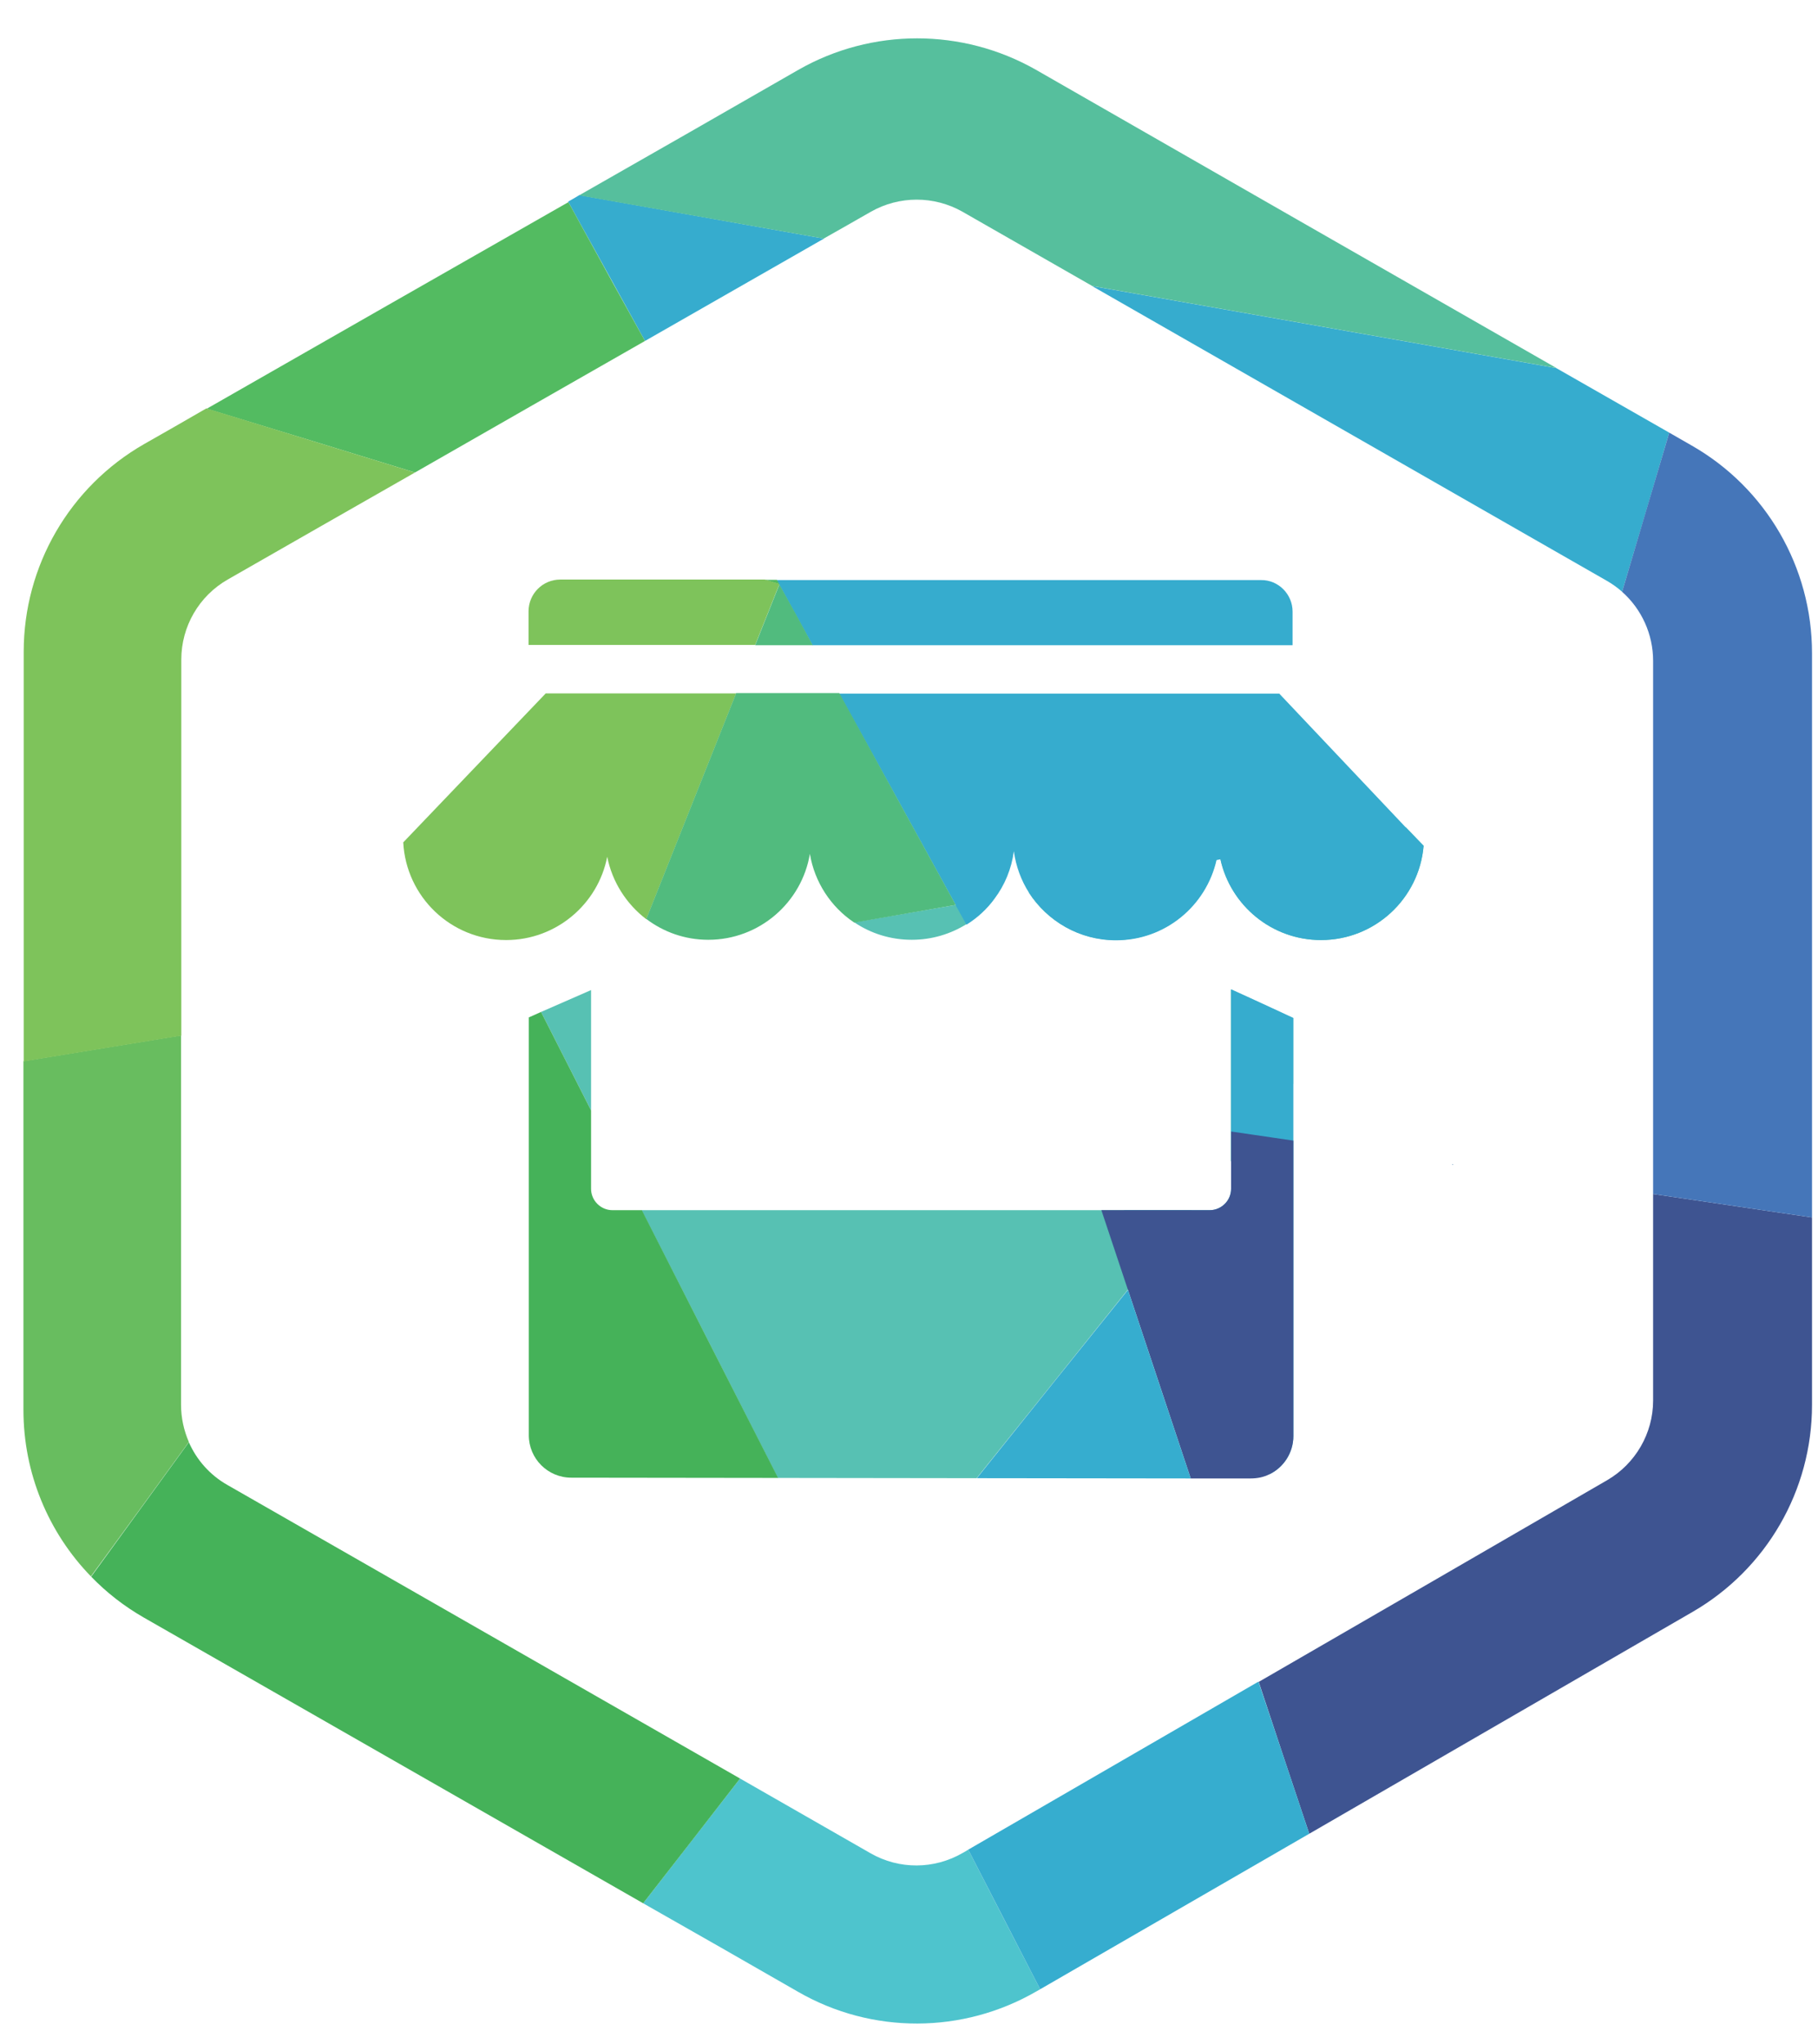
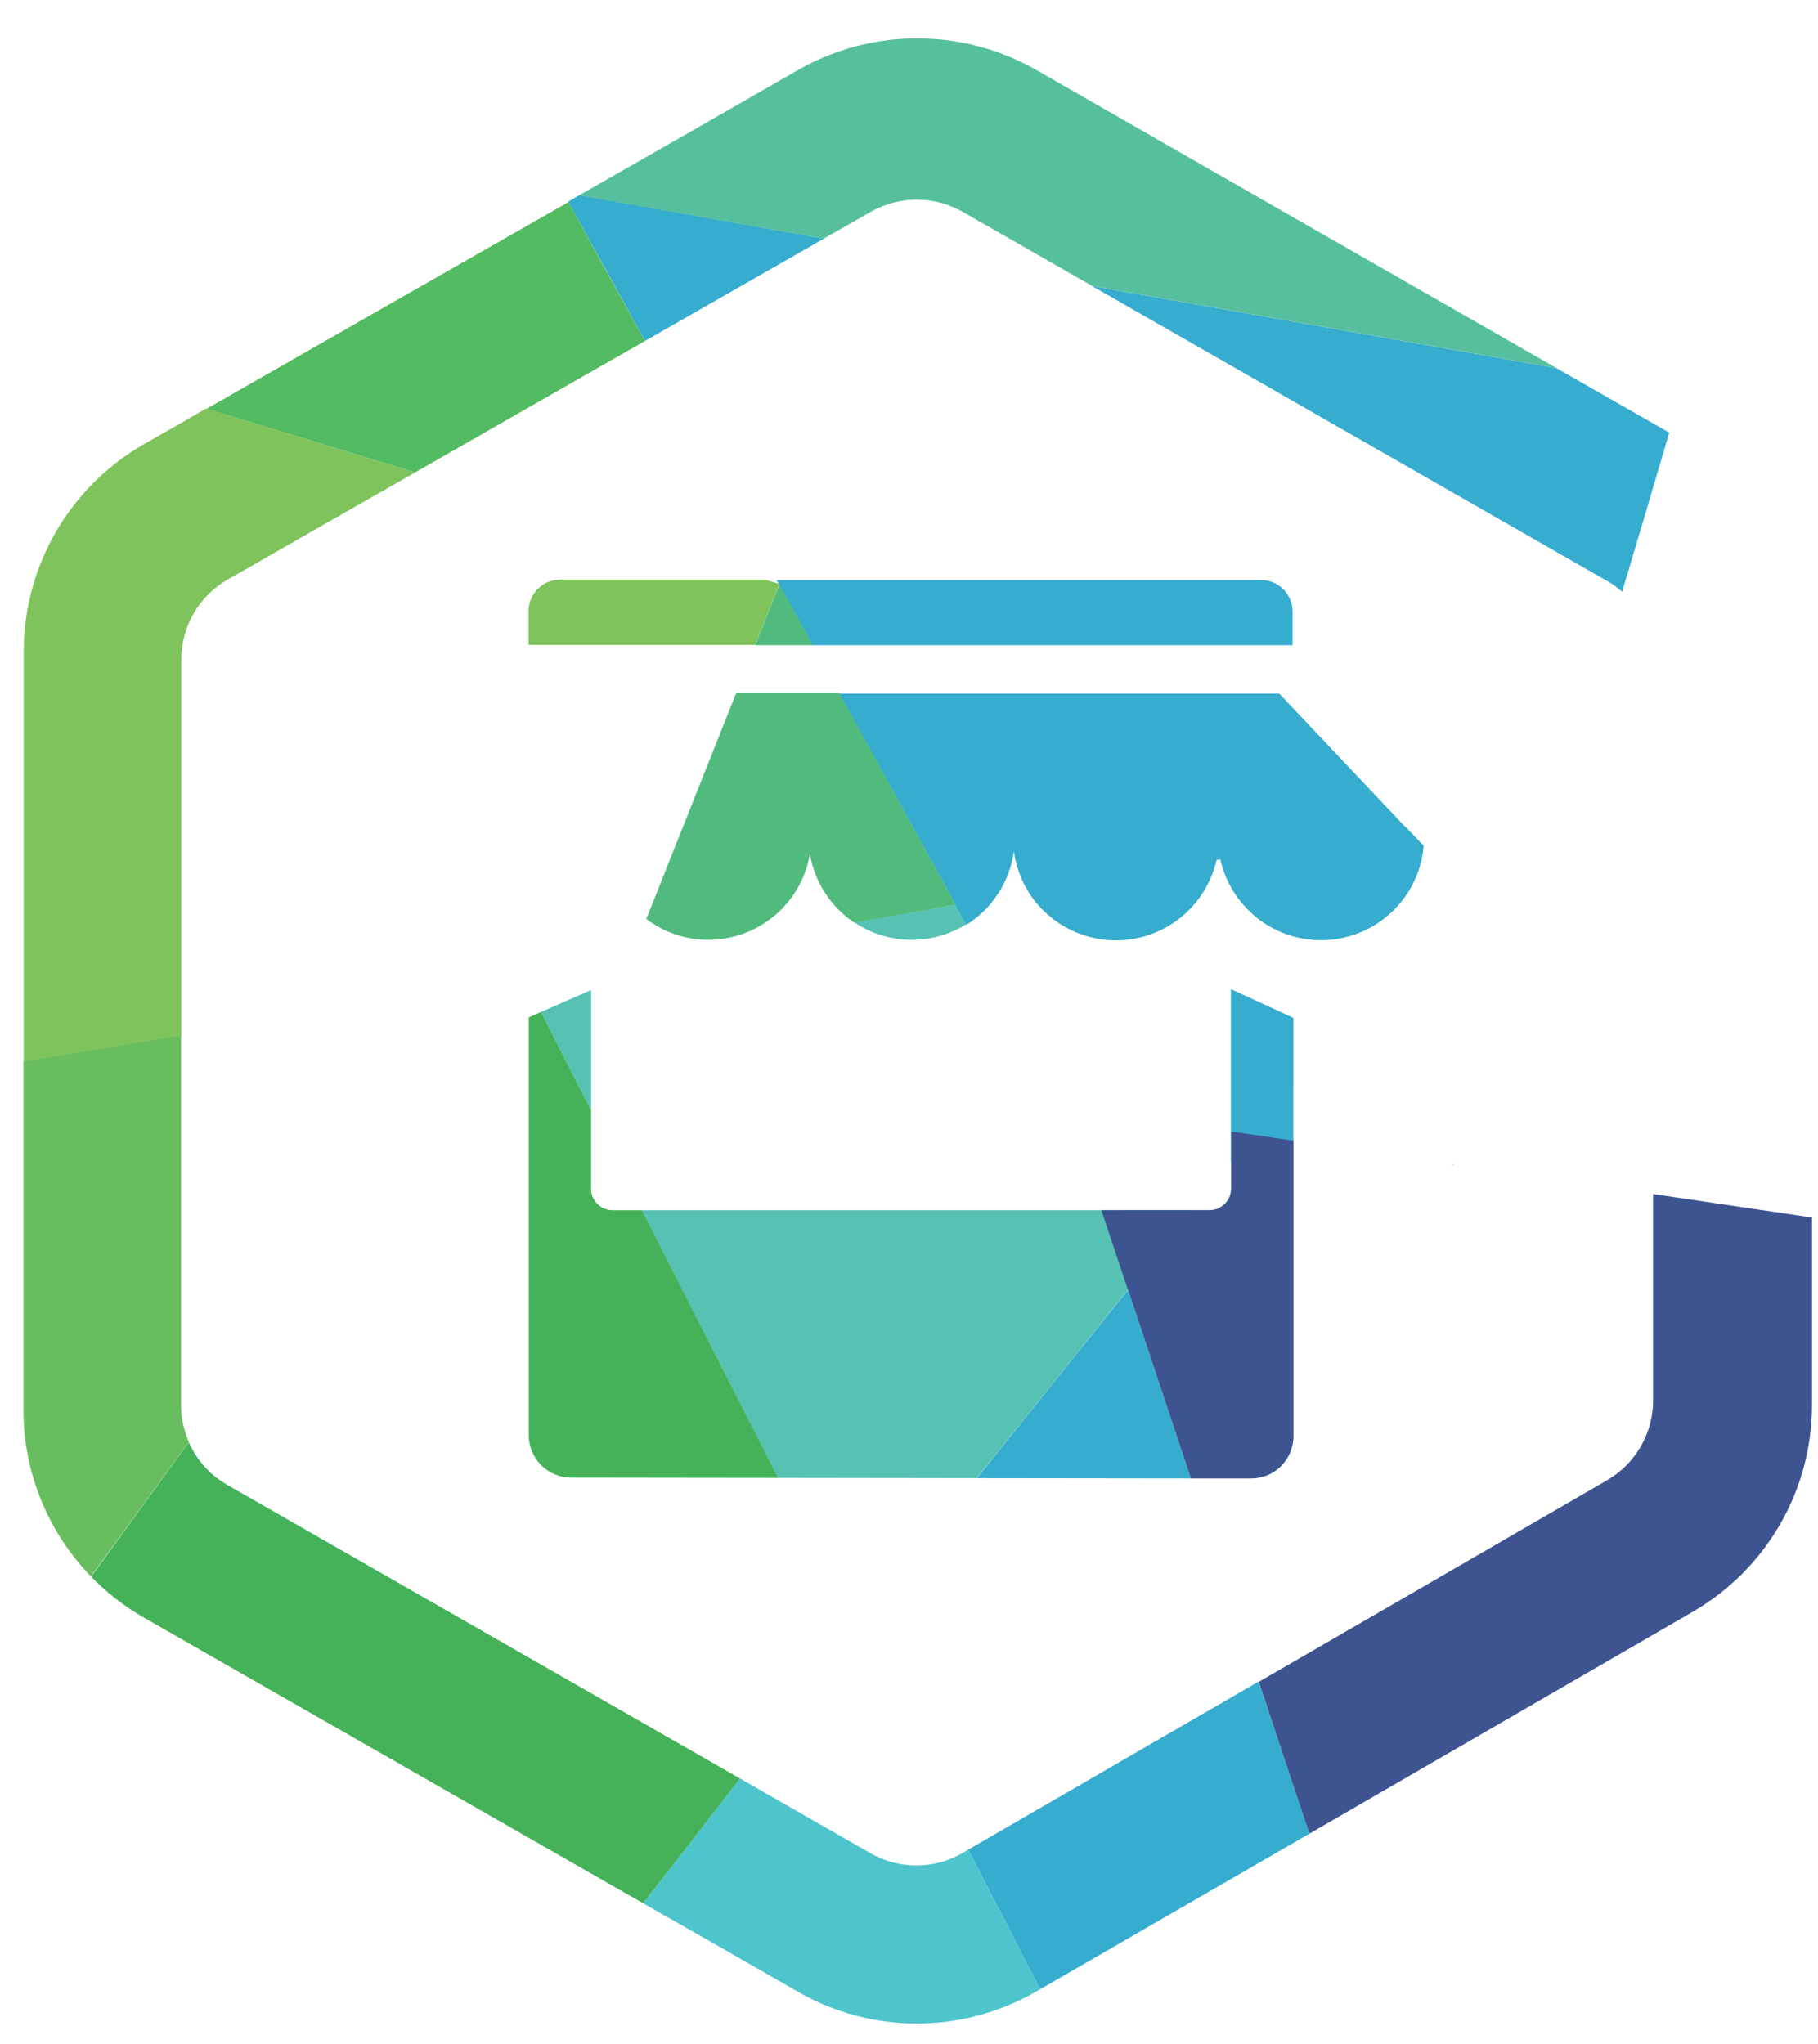
<svg xmlns="http://www.w3.org/2000/svg" version="1.1" id="Слой_1" x="0px" y="0px" viewBox="0 0 697.9 784.6" style="enable-background:new 0 0 697.9 784.6;" xml:space="preserve">
  <style type="text/css">
	.st0{fill:#56BF9D;}
	.st1{fill:#57C1B3;}
	.st2{fill:#36ACCE;}
	.st3{fill:#3E5491;}
	.st4{fill:#53BB61;}
	.st5{fill:#4576B9;}
	.st6{fill:#4EC4CD;}
	.st7{fill:#68BD5F;}
	.st8{fill:#7EC35B;}
	.st9{fill:#51BB7E;}
	.st10{fill:#45B259;}
	.st11{fill:#36ADCF;}
	.st12{fill:#B755A4;}
	.st13{fill:#141613;}
</style>
  <path class="st1" d="M226.9,380.1v46.2c-6.4-12.6-12.8-25.2-19.2-37.8C214.1,385.7,220.5,382.9,226.9,380.1z" />
  <path class="st1" d="M381.8,344.8c-2.9,4-6.6,7.4-10.8,10c-6.1,3.8-13.3,6-21,6c-8.1,0-15.6-2.4-21.9-6.6c-0.1,0-0.1-0.1-0.2-0.1  c13-2.2,26-4.5,39-6.7c0,0,0,0,0.1,0C371.8,346.5,376.8,345.7,381.8,344.8z" />
  <path class="st1" d="M457.5,464.6c-5.2,6.4-10.3,12.8-15.5,19.3c-3,3.8-6,7.5-9.1,11.3c-19.3,24.1-38.7,48.2-58,72.3h0l-76.3-0.1  c-17.4-34.3-34.8-68.5-52.3-102.8H457.5z" />
  <path class="st1" d="M466.9,330.1c-4,17.6-19.7,30.8-38.6,30.8c-14,0-26.3-7.3-33.4-18.3C418.9,338.4,442.9,334.2,466.9,330.1z" />
  <path class="st1" d="M496.4,416.1c-5.2,6.5-10.5,13-15.7,19.6c-2.7,3.4-5.4,6.8-8.2,10.2c0-3.8,0-7.6,0-11.4c0-18.2,0-36.4,0-54.6  c8,3.6,23.9,11,23.9,11L496.4,416.1z" />
  <path class="st1" d="M546.5,324.7c-1.7,20.3-18.7,36.2-39.4,36.2c-18.9,0-34.7-13.3-38.6-31c23.8-4.1,47.5-8.2,71.2-12.3  L546.5,324.7z" />
  <path class="st2" d="M316.3,91.6c-22.9,13.1-45.8,26.2-68.7,39.3c0,0,0,0,0,0c-8.3-15.1-16.6-30.2-25-45.3c-1.5-2.7-3-5.5-4.5-8.2  c1.4-0.8,2.9-1.6,4.3-2.5h0L316.3,91.6z" />
  <path class="st2" d="M496.2,234.8v12.9H311.9c-4.2-7.7-8.5-15.4-12.7-23.1c-0.1-0.1-0.1-0.2-0.2-0.3c-0.3-0.5-0.6-1.1-0.9-1.6h186  C490.7,222.6,496.2,228.1,496.2,234.8z" />
  <path class="st2" d="M496.5,551.3c0,6.5-3.8,12.1-9.2,14.7c-15.1-27.4-30.2-54.7-45.3-82.1c-3.5-6.4-7.1-12.8-10.6-19.3h33  c4.5,0,8.2-3.7,8.2-8.2c0-3.5,0-7.1,0-10.6c0-3.8,0-7.6,0-11.4c0-18.2,0-36.4,0-54.6c8,3.6,23.9,11,23.9,11l0,25.3l0,21.9  L496.5,551.3z" />
  <path class="st2" d="M546.5,324.7c-1.7,20.3-18.7,36.2-39.4,36.2c-18.9,0-34.7-13.3-38.6-31c-0.5,0.1-1,0.2-1.5,0.3  c-4,17.6-19.7,30.8-38.6,30.8c-14,0-26.3-7.3-33.4-18.3c-3-4.7-5-10.1-5.8-15.9c-0.9,6.8-3.5,13-7.4,18.2c-2.9,4-6.6,7.4-10.8,10  c-1.4-2.5-2.7-4.9-4.1-7.4c0,0,0,0,0-0.1c-14.9-27.1-29.8-54.2-44.8-81.2h169l48.6,51.4L546.5,324.7z" />
-   <path class="st2" d="M557.8,447.1c0,0,0,0.1,0,0.1c-0.1,0-0.2,0-0.2,0c0,0,0-0.1,0-0.1C557.6,447,557.7,447,557.8,447.1z" />
  <path class="st2" d="M640.8,166.1c-6,20.4-12,40.8-18.1,61.1c0,0,0,0-0.1-0.1c-1.8-1.6-3.8-3-5.9-4.2  c-65.8-37.7-131.7-75.4-197.5-113.1l178.2,31.5C611.9,149.6,626.3,157.8,640.8,166.1C640.8,166.1,640.8,166.1,640.8,166.1z" />
  <path class="st3" d="M496.5,551.3c0,6.5-3.8,12.1-9.2,14.7c-2.2,1.1-4.6,1.6-7.2,1.6l-23,0c-8-24.1-16.1-48.3-24.1-72.4  c-3.4-10.2-6.8-20.4-10.2-30.6h41.6c4.5,0,8.2-3.7,8.2-8.2c0-3.5,0-7.1,0-10.6c0-3.8,0-7.6,0-11.4c2.7,0.4,5.5,0.8,8.2,1.2  c5.2,0.8,10.5,1.5,15.7,2.3L496.5,551.3z" />
  <path class="st3" d="M557.8,447.1c0,0,0,0.1,0,0.1c-0.1,0-0.2,0-0.2,0c0,0,0-0.1,0-0.1C557.6,447,557.7,447,557.8,447.1z" />
  <path class="st3" d="M695.6,467.4v72c0,32.8-17.5,63-45.8,79.4L502.6,704c-6.5-19.4-13-38.9-19.4-58.3  c44.6-25.8,89.2-51.6,133.7-77.4c10.9-6.3,17.7-18,17.7-30.6v-79.3C654.9,461.4,675.2,464.4,695.6,467.4z" />
  <path class="st4" d="M247.6,130.9C247.5,130.9,247.5,130.9,247.6,130.9c-29.5,16.8-58.9,33.7-88.3,50.5c0,0,0,0,0,0  c-26.7-8.2-53.3-16.4-80-24.5c0,0,0,0,0.1,0c46.3-26.5,92.5-52.9,138.8-79.3c1.5,2.7,3,5.4,4.5,8.2  C230.9,100.7,239.2,115.8,247.6,130.9z" />
-   <path class="st4" d="M299.2,224.3c-0.1,0-0.2-0.1-0.3-0.1c-1.8-0.5-3.5-1.1-5.3-1.6h4.6C298.6,223.2,298.9,223.8,299.2,224.3z" />
  <path class="st0" d="M597.5,141.3l-178.2-31.5h0c-16.6-9.5-33.2-19-49.8-28.5c-10.9-6.2-24.3-6.2-35.2,0c-6,3.4-12,6.9-18.1,10.3  L222.3,75c28.1-16,56.2-32.1,84.2-48.2c28.2-16.1,62.9-16.1,91.2,0C464.3,65,530.9,103.2,597.5,141.3z" />
  <path class="st5" d="M557.8,447.1c0,0,0,0.1,0,0.1c-0.1,0-0.2,0-0.2,0c0,0,0-0.1,0-0.1C557.6,447,557.7,447,557.8,447.1z" />
-   <path class="st5" d="M695.6,250.7v216.7c-20.4-3-40.7-6-61-9V253.7c0-10.2-4.4-19.8-11.8-26.4c0,0,0,0-0.1-0.1  c6-20.4,12.1-40.7,18.1-61.1c0,0,0,0,0,0c2.9,1.7,5.8,3.3,8.7,5C678,187.4,695.6,217.8,695.6,250.7z" />
  <path class="st6" d="M399.3,763.7l-1.4,0.8c-28.3,16.4-63.2,16.5-91.5,0.2c-19.8-11.4-39.6-22.7-59.5-34  c12.4-16,24.8-31.9,37.2-47.9c16.7,9.6,33.4,19.1,50.1,28.7c11,6.3,24.4,6.2,35.3-0.1c0.7-0.4,1.5-0.8,2.2-1.3  C380.9,728,390.1,745.9,399.3,763.7z" />
  <path class="st7" d="M72.5,553.6c-12.5,17.2-25,34.4-37.6,51.6c-16.4-16.9-25.9-39.7-25.9-63.9V407.4c20.2-3.3,40.3-6.6,60.5-9.9  v141.8C69.5,544.4,70.6,549.2,72.5,553.6z" />
  <path class="st8" d="M159.3,181.4C159.2,181.4,159.2,181.4,159.3,181.4c-24,13.7-48,27.4-71.9,41.1c-11,6.3-17.8,18-17.8,30.7v144.4  c-20.2,3.3-40.3,6.6-60.5,9.9V250.2c0-32.9,17.6-63.3,46.2-79.7c8-4.5,15.9-9.1,23.9-13.7c0,0,0,0,0.1,0  C105.9,165,132.6,173.2,159.3,181.4z" />
-   <path class="st8" d="M282.6,266.2c-11.5,28.9-23,57.8-34.5,86.7c-7.6-5.8-13.1-14.3-15-24c-3.5,18.2-19.6,32-38.8,32  c-21.2,0-38.4-16.6-39.5-37.5l54.7-57.2H282.6z" />
  <path class="st8" d="M299.2,224.3c0,0.1-0.1,0.1-0.1,0.2c-3.1,7.7-6.1,15.4-9.2,23.1h-87v-12.9c0-6.7,5.4-12.2,12.2-12.2h78.5  c1.8,0.5,3.5,1.1,5.3,1.6C299,224.3,299.1,224.3,299.2,224.3z" />
  <path class="st9" d="M312,247.7h-22.1c3.1-7.7,6.1-15.4,9.2-23.1c0-0.1,0.1-0.2,0.1-0.2C303.5,232.1,307.8,239.9,312,247.7z" />
  <path class="st9" d="M366.9,347.4C366.9,347.4,366.9,347.5,366.9,347.4c-13,2.3-25.9,4.5-38.9,6.8c-0.1,0-0.1-0.1-0.2-0.1  c-8.8-5.9-15.1-15.4-16.9-26.3c-3.1,18.7-19.4,33-39,33c-9,0-17.2-3-23.8-8c11.5-28.9,23-57.8,34.5-86.7h39.6  C337.1,293.2,352,320.3,366.9,347.4C366.9,347.4,366.9,347.4,366.9,347.4z" />
-   <path class="st10" d="M284.1,682.8c-12.4,16-24.8,32-37.2,47.9C183,694.1,119.1,657.6,55.2,621c-7.5-4.3-14.3-9.6-20.2-15.7  c12.5-17.2,25-34.4,37.5-51.6c3,6.8,8.1,12.6,14.8,16.4C152.9,607.7,218.5,645.2,284.1,682.8z" />
+   <path class="st10" d="M284.1,682.8c-12.4,16-24.8,32-37.2,47.9C183,694.1,119.1,657.6,55.2,621c-7.5-4.3-14.3-9.6-20.2-15.7  c12.5-17.2,25-34.4,37.5-51.6c3,6.8,8.1,12.6,14.8,16.4z" />
  <path class="st10" d="M298.7,567.4l-79.4-0.1c-9,0-16.3-7.3-16.3-16.3c0-34,0-140.9,0-160.4c1.6-0.7,3.1-1.4,4.7-2.1  c6.4,12.6,12.8,25.2,19.2,37.8v30.1c0,4.5,3.7,8.2,8.2,8.2h11.3C263.8,498.9,281.3,533.2,298.7,567.4z" />
  <path class="st11" d="M457.1,567.6l-82.1-0.1c19.3-24.1,38.6-48.2,58-72.3C441,519.4,449.1,543.5,457.1,567.6z" />
  <path class="st11" d="M502.6,704l-103.3,59.7c-9.2-17.9-18.4-35.7-27.6-53.6c37.1-21.5,74.3-43,111.4-64.5  C489.6,665.1,496.1,684.6,502.6,704z" />
</svg>